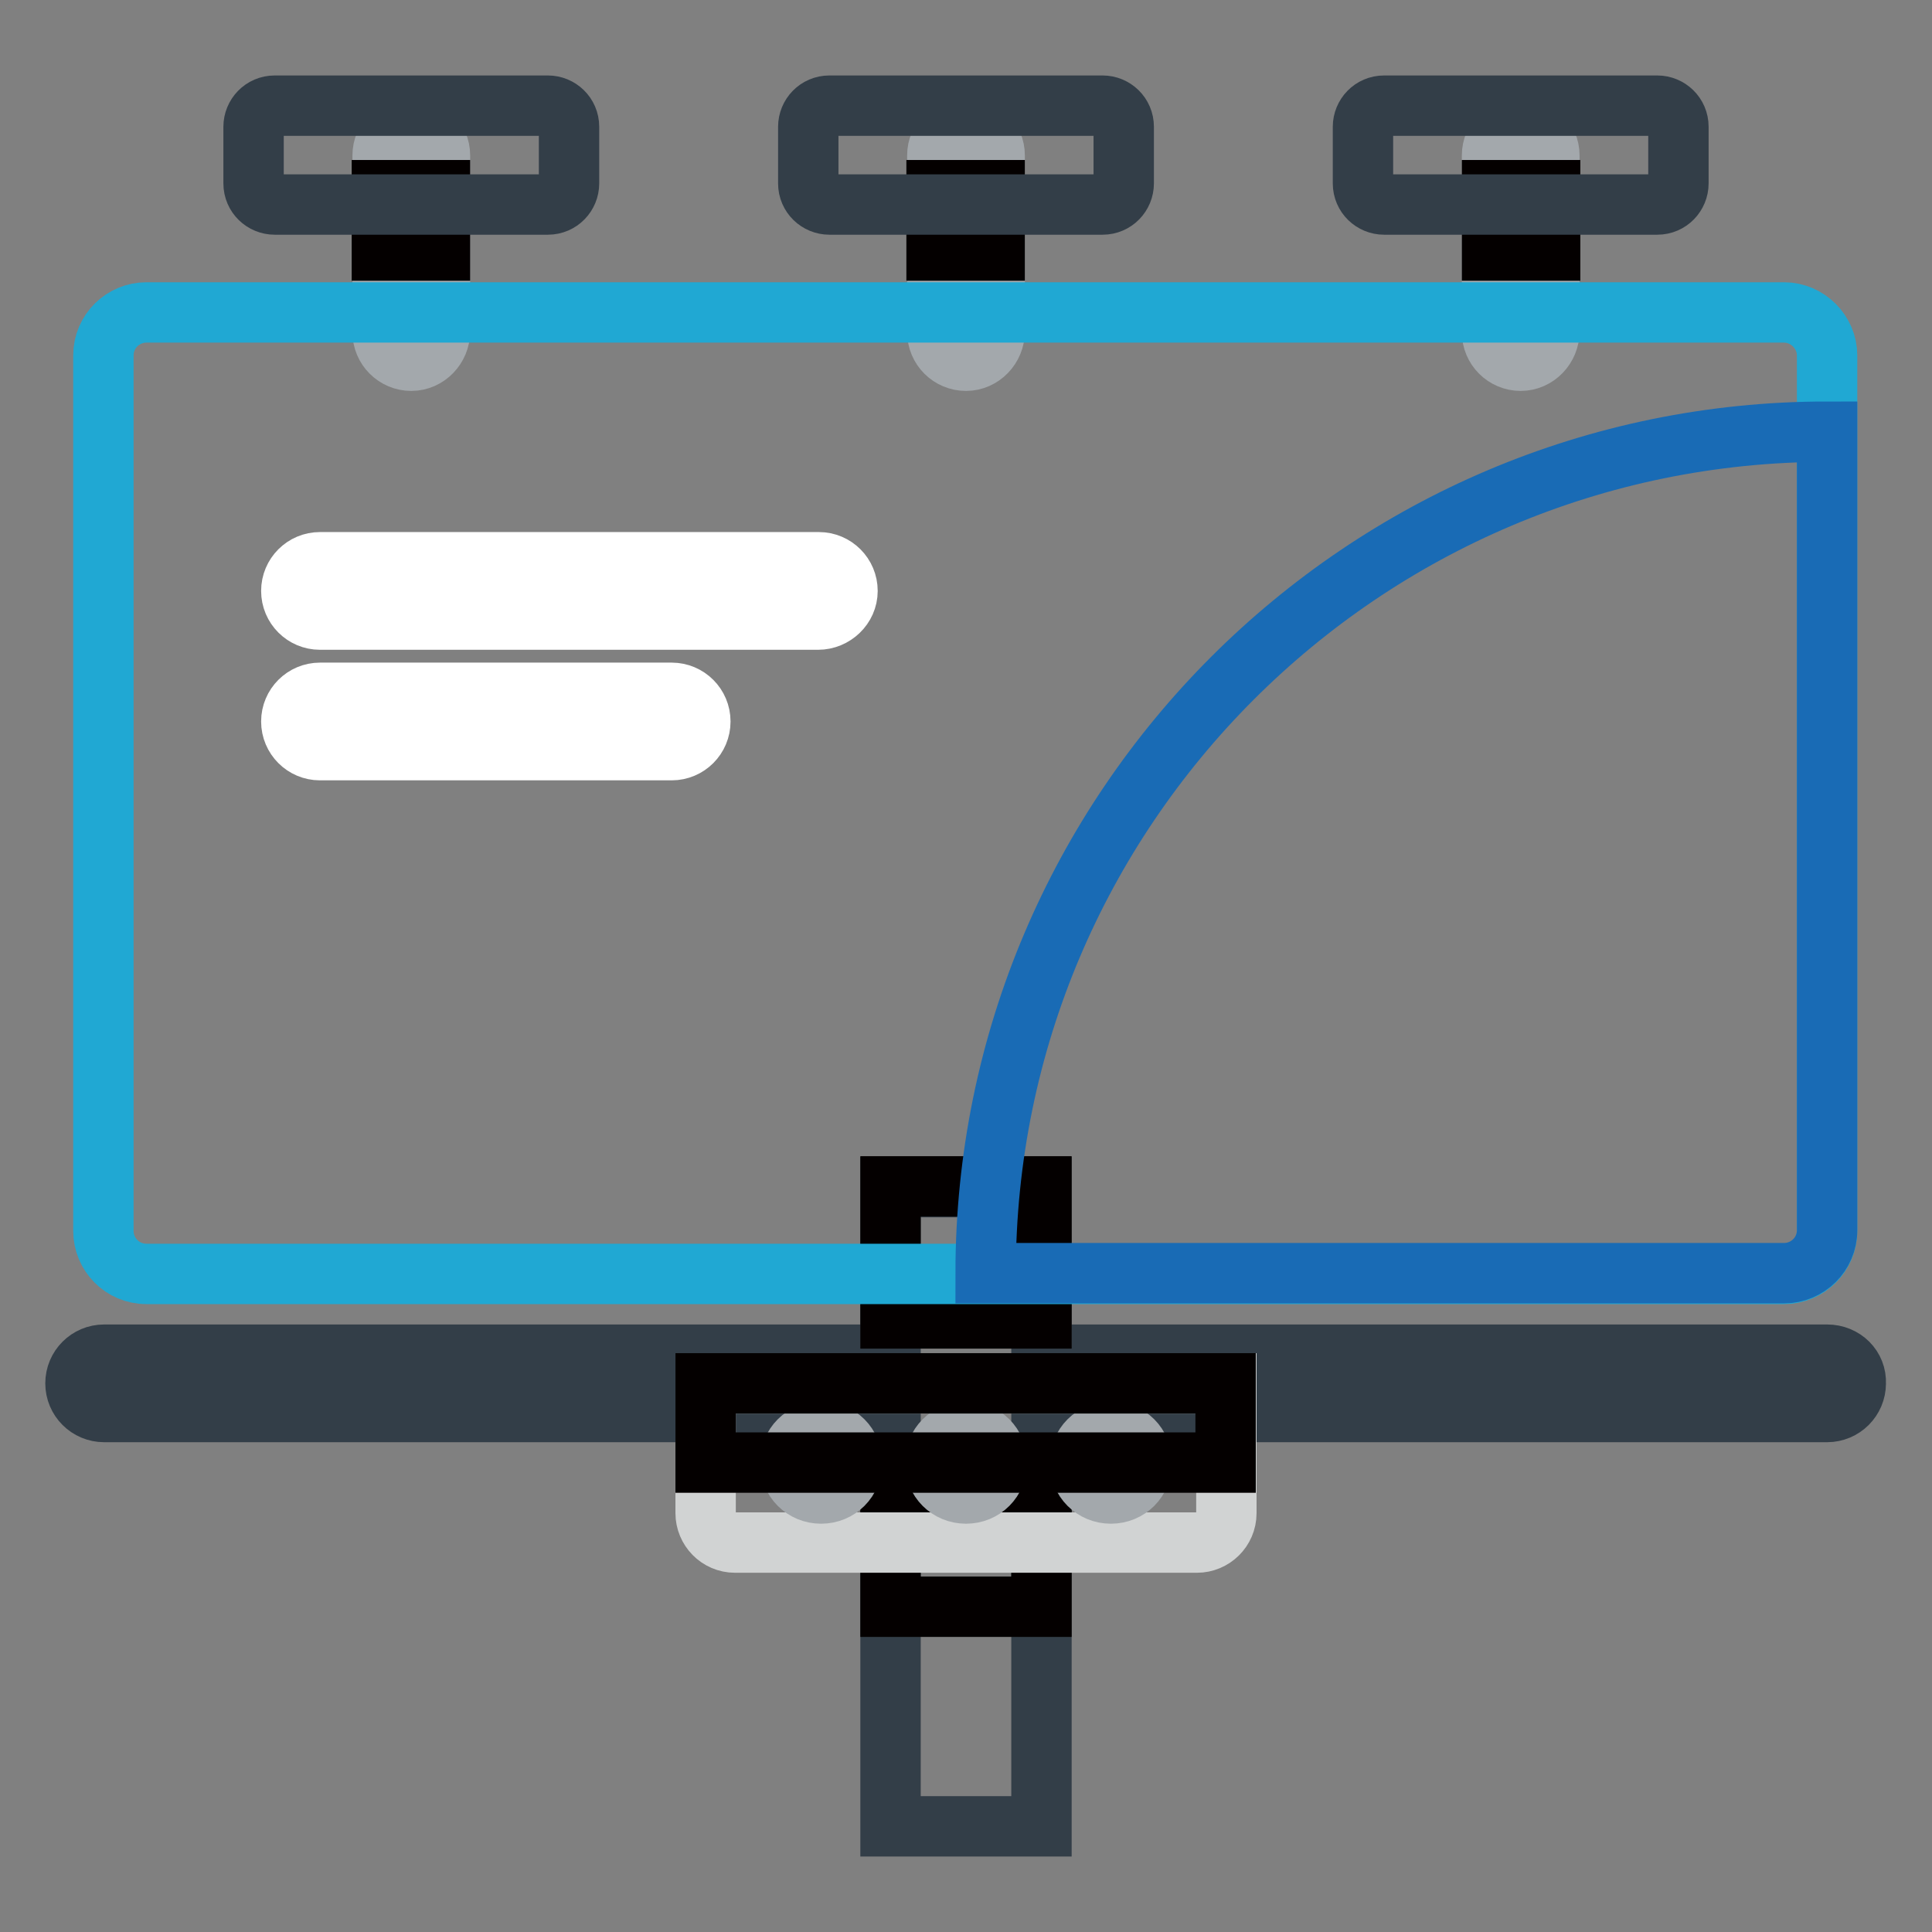
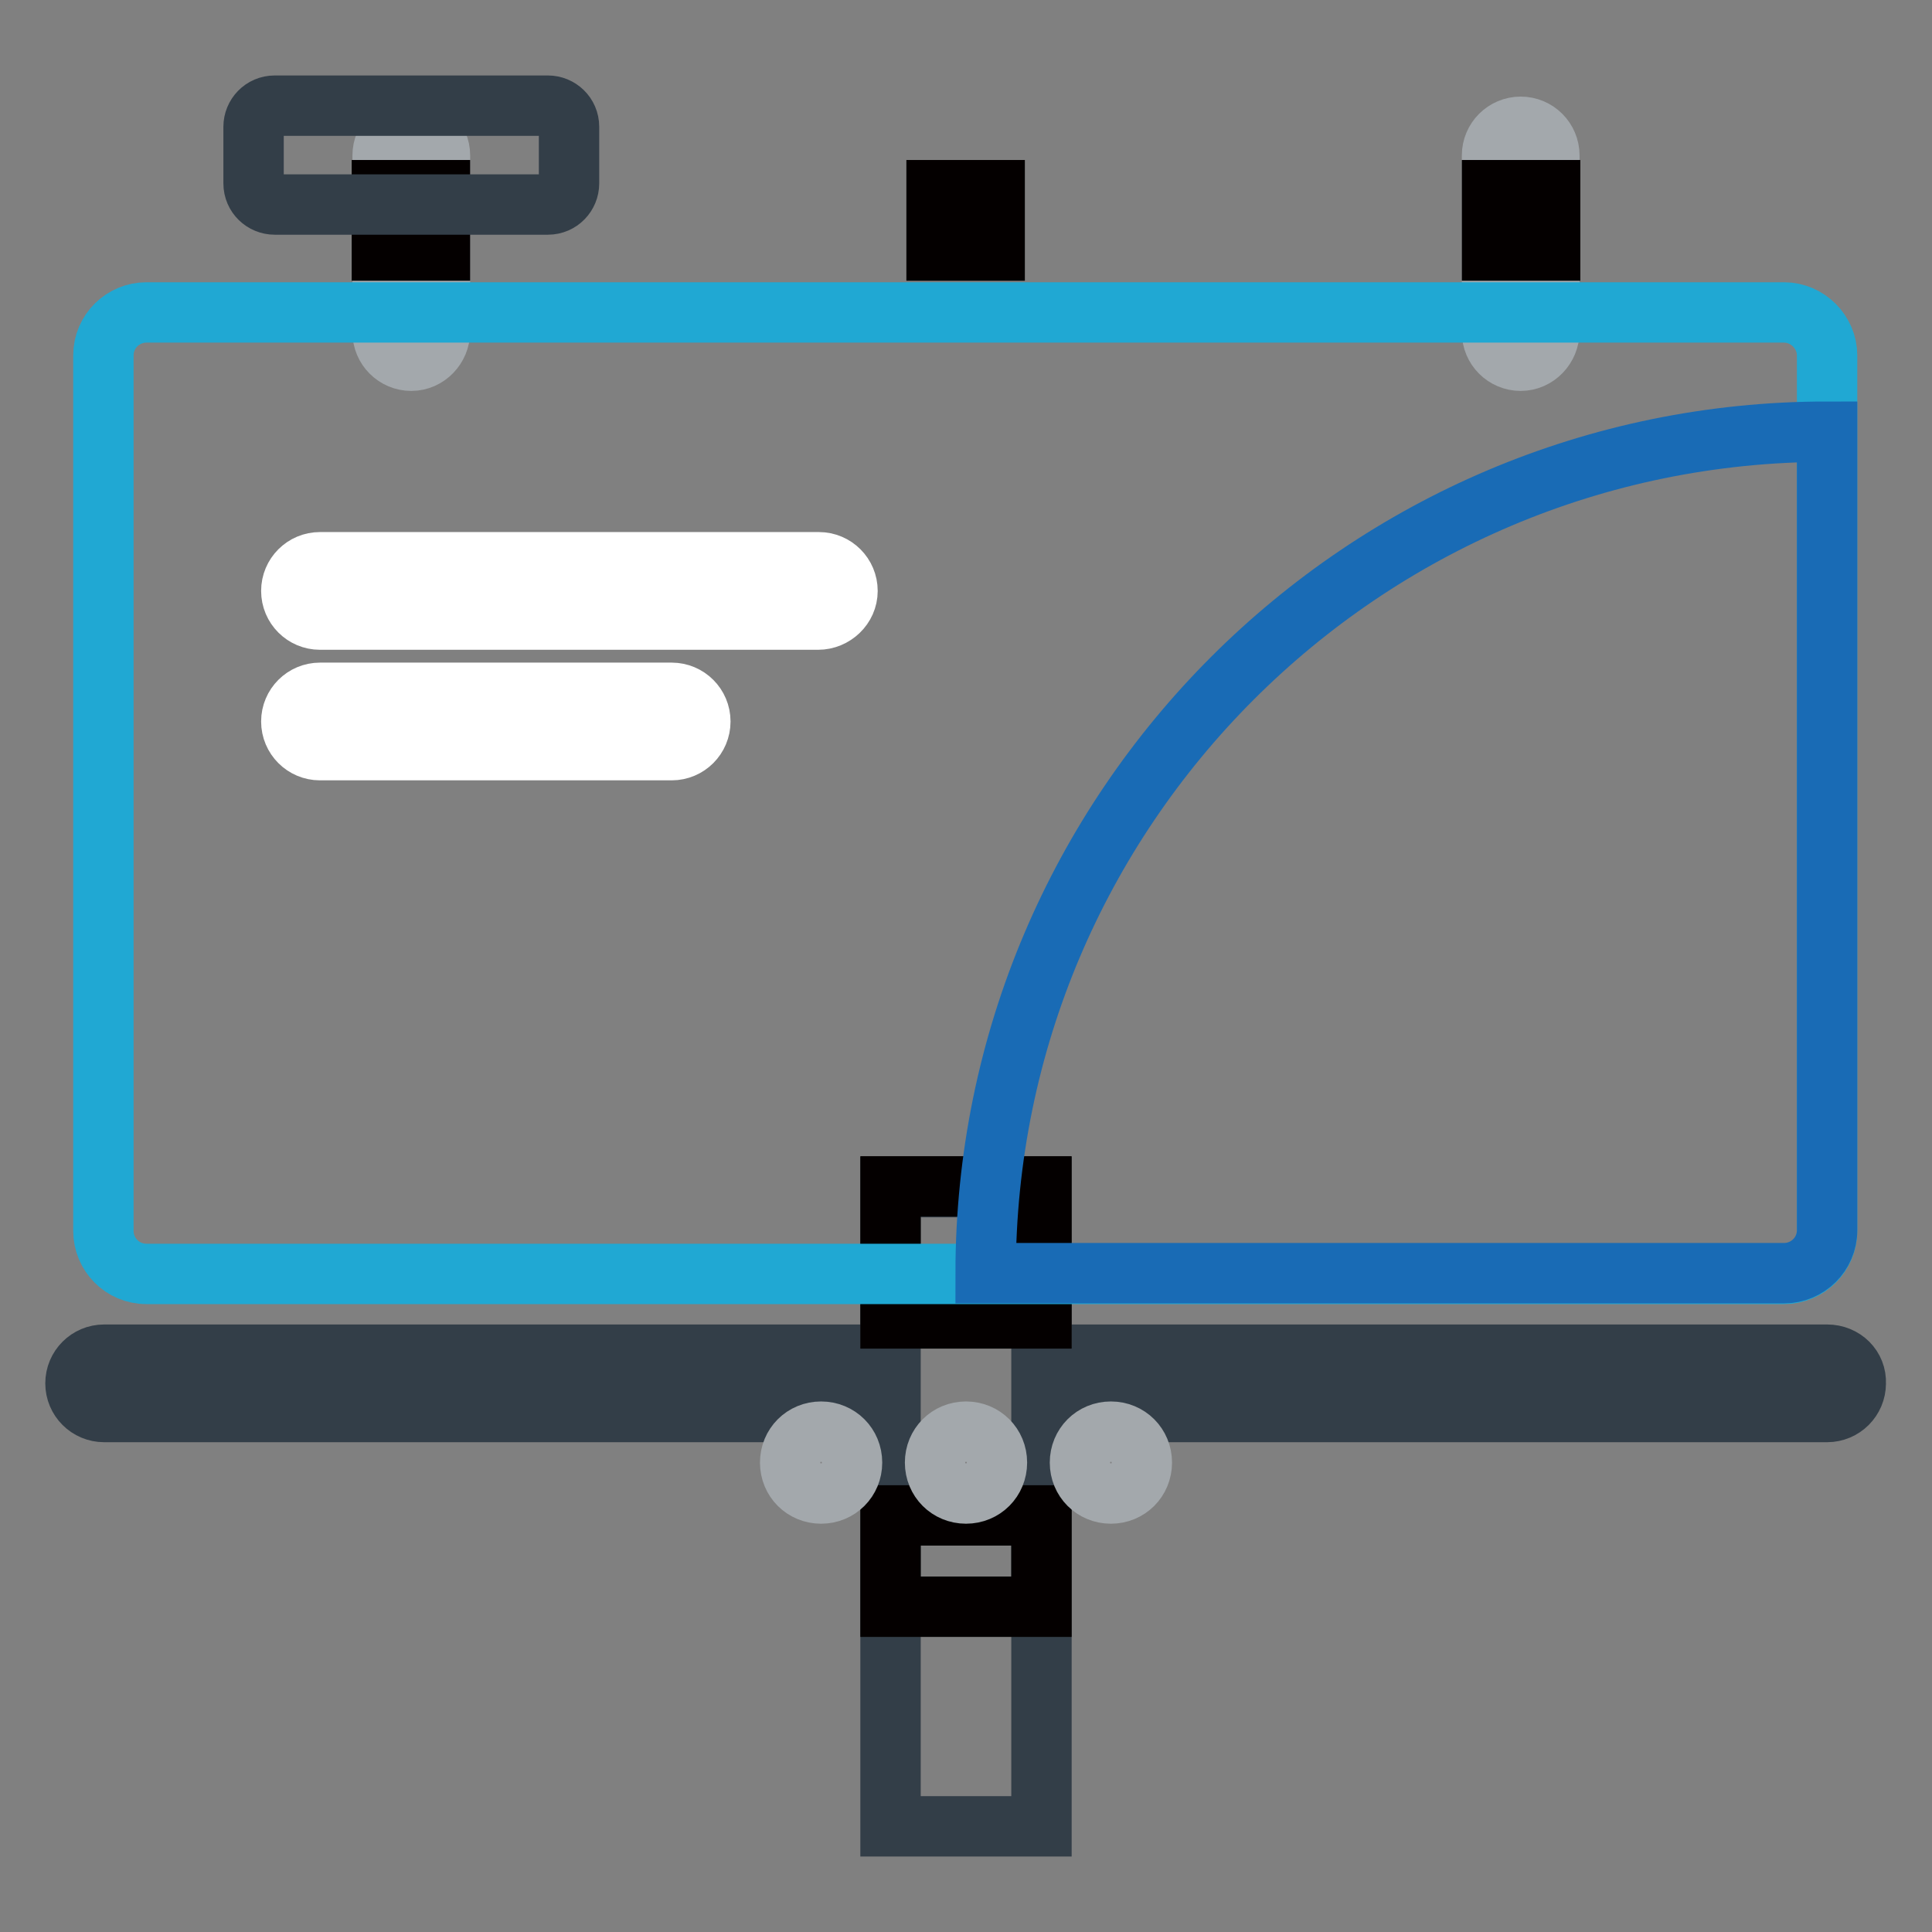
<svg xmlns="http://www.w3.org/2000/svg" version="1.1" x="0px" y="0px" viewBox="0 0 256 256" enable-background="new 0 0 256 256" xml:space="preserve">
  <rect x="0" y="0" width="256" height="256" fill="#808080" stroke="none" />
  <g>
    <path stroke-width="8" fill-opacity="0" stroke="#333e48" d="M242.1,179.5H138v-22.2H118v22.2H13.8c-2.1,0-3.8,1.7-3.8,3.8s1.7,3.8,3.8,3.8H118V242H138v-54.9h104.1 c2.1,0,3.8-1.7,3.8-3.8C246,181.2,244.3,179.5,242.1,179.5L242.1,179.5z" />
    <path stroke-width="8" fill-opacity="0" stroke="#040000" d="M118,157.2H138v17.5H118V157.2z M118,200.8H138v12.1H118V200.8z" />
-     <path stroke-width="8" fill-opacity="0" stroke="#d1d3d3" d="M93.5,183.3v17.2c0,2.1,1.7,3.9,3.9,3.9h61.2c2.1,0,3.9-1.7,3.9-3.9v-17.2H93.5z" />
    <path stroke-width="8" fill-opacity="0" stroke="#a3a8ac" d="M123.9,193.8c0,2.3,1.8,4.1,4.1,4.1c2.3,0,4.1-1.8,4.1-4.1c0,0,0,0,0,0c0-2.3-1.8-4.1-4.1-4.1 S123.9,191.5,123.9,193.8z" />
    <path stroke-width="8" fill-opacity="0" stroke="#a3a8ac" d="M104.7,193.8c0,2.3,1.8,4.1,4.1,4.1c2.3,0,4.1-1.8,4.1-4.1c0-2.3-1.8-4.1-4.1-4.1 C106.5,189.7,104.7,191.5,104.7,193.8z" />
    <path stroke-width="8" fill-opacity="0" stroke="#a3a8ac" d="M143.1,193.8c0,2.3,1.8,4.1,4.1,4.1s4.1-1.8,4.1-4.1c0-2.3-1.8-4.1-4.1-4.1S143.1,191.5,143.1,193.8z" />
-     <path stroke-width="8" fill-opacity="0" stroke="#040000" d="M93.5,183.3h68.9v10.5H93.5V183.3z" />
    <path stroke-width="8" fill-opacity="0" stroke="#a3a8ac" d="M54.5,47.8c-2.1,0-3.8-1.7-3.8-3.8V20.6c0-2.1,1.7-3.8,3.8-3.8c2.1,0,3.8,1.7,3.8,3.8v23.3 C58.3,46,56.6,47.8,54.5,47.8z" />
    <path stroke-width="8" fill-opacity="0" stroke="#040000" d="M50.6,25.2h7.7v8h-7.7V25.2z" />
    <path stroke-width="8" fill-opacity="0" stroke="#333e48" d="M75.4,16.8c0-1.6-1.3-2.8-2.8-2.8H36.4c-1.6,0-2.8,1.3-2.8,2.8v7.5c0,1.6,1.3,2.8,2.8,2.8h36.2 c1.6,0,2.8-1.3,2.8-2.8V16.8z" />
-     <path stroke-width="8" fill-opacity="0" stroke="#a3a8ac" d="M128,47.8c-2.1,0-3.8-1.7-3.8-3.8V20.6c0-2.1,1.7-3.8,3.8-3.8s3.8,1.7,3.8,3.8v23.3 C131.8,46,130.1,47.8,128,47.8z" />
    <path stroke-width="8" fill-opacity="0" stroke="#040000" d="M124.1,25.2h7.7v8h-7.7V25.2z" />
-     <path stroke-width="8" fill-opacity="0" stroke="#333e48" d="M148.9,16.8c0-1.6-1.3-2.8-2.8-2.8h-36.2c-1.6,0-2.8,1.3-2.8,2.8v7.5c0,1.6,1.3,2.8,2.8,2.8h36.2 c1.6,0,2.8-1.3,2.8-2.8V16.8L148.9,16.8z" />
    <path stroke-width="8" fill-opacity="0" stroke="#a3a8ac" d="M201.5,47.8c-2.1,0-3.8-1.7-3.8-3.8V20.6c0-2.1,1.7-3.8,3.8-3.8c2.1,0,3.8,1.7,3.8,3.8v23.3 C205.3,46,203.6,47.8,201.5,47.8z" />
    <path stroke-width="8" fill-opacity="0" stroke="#040000" d="M197.7,25.2h7.7v8h-7.7V25.2z" />
-     <path stroke-width="8" fill-opacity="0" stroke="#333e48" d="M222.4,16.8c0-1.6-1.3-2.8-2.8-2.8h-36.2c-1.6,0-2.8,1.3-2.8,2.8v7.5c0,1.6,1.3,2.8,2.8,2.8h36.2 c1.6,0,2.8-1.3,2.8-2.8V16.8L222.4,16.8z" />
    <path stroke-width="8" fill-opacity="0" stroke="#20a8d3" d="M242.1,47.1c0-3.1-2.6-5.7-5.7-5.7h-217c-3.1,0-5.7,2.5-5.7,5.7v116c0,3.1,2.5,5.7,5.7,5.7h217 c3.1,0,5.7-2.5,5.7-5.7L242.1,47.1L242.1,47.1z" />
    <path stroke-width="8" fill-opacity="0" stroke="#196bb5" d="M130.6,168.7h105.8c3.1,0,5.7-2.5,5.7-5.7V57.2C180.6,57.2,130.6,107.2,130.6,168.7z" />
    <path stroke-width="8" fill-opacity="0" stroke="#ffffff" d="M108.4,82.1H42.4c-2.1,0-3.8-1.7-3.8-3.8s1.7-3.8,3.8-3.8h66.1c2.1,0,3.8,1.7,3.8,3.8 S110.5,82.1,108.4,82.1z M89,99.4H42.4c-2.1,0-3.8-1.7-3.8-3.8s1.7-3.8,3.8-3.8H89c2.1,0,3.8,1.7,3.8,3.8 C92.8,97.7,91.1,99.4,89,99.4z" />
  </g>
</svg>